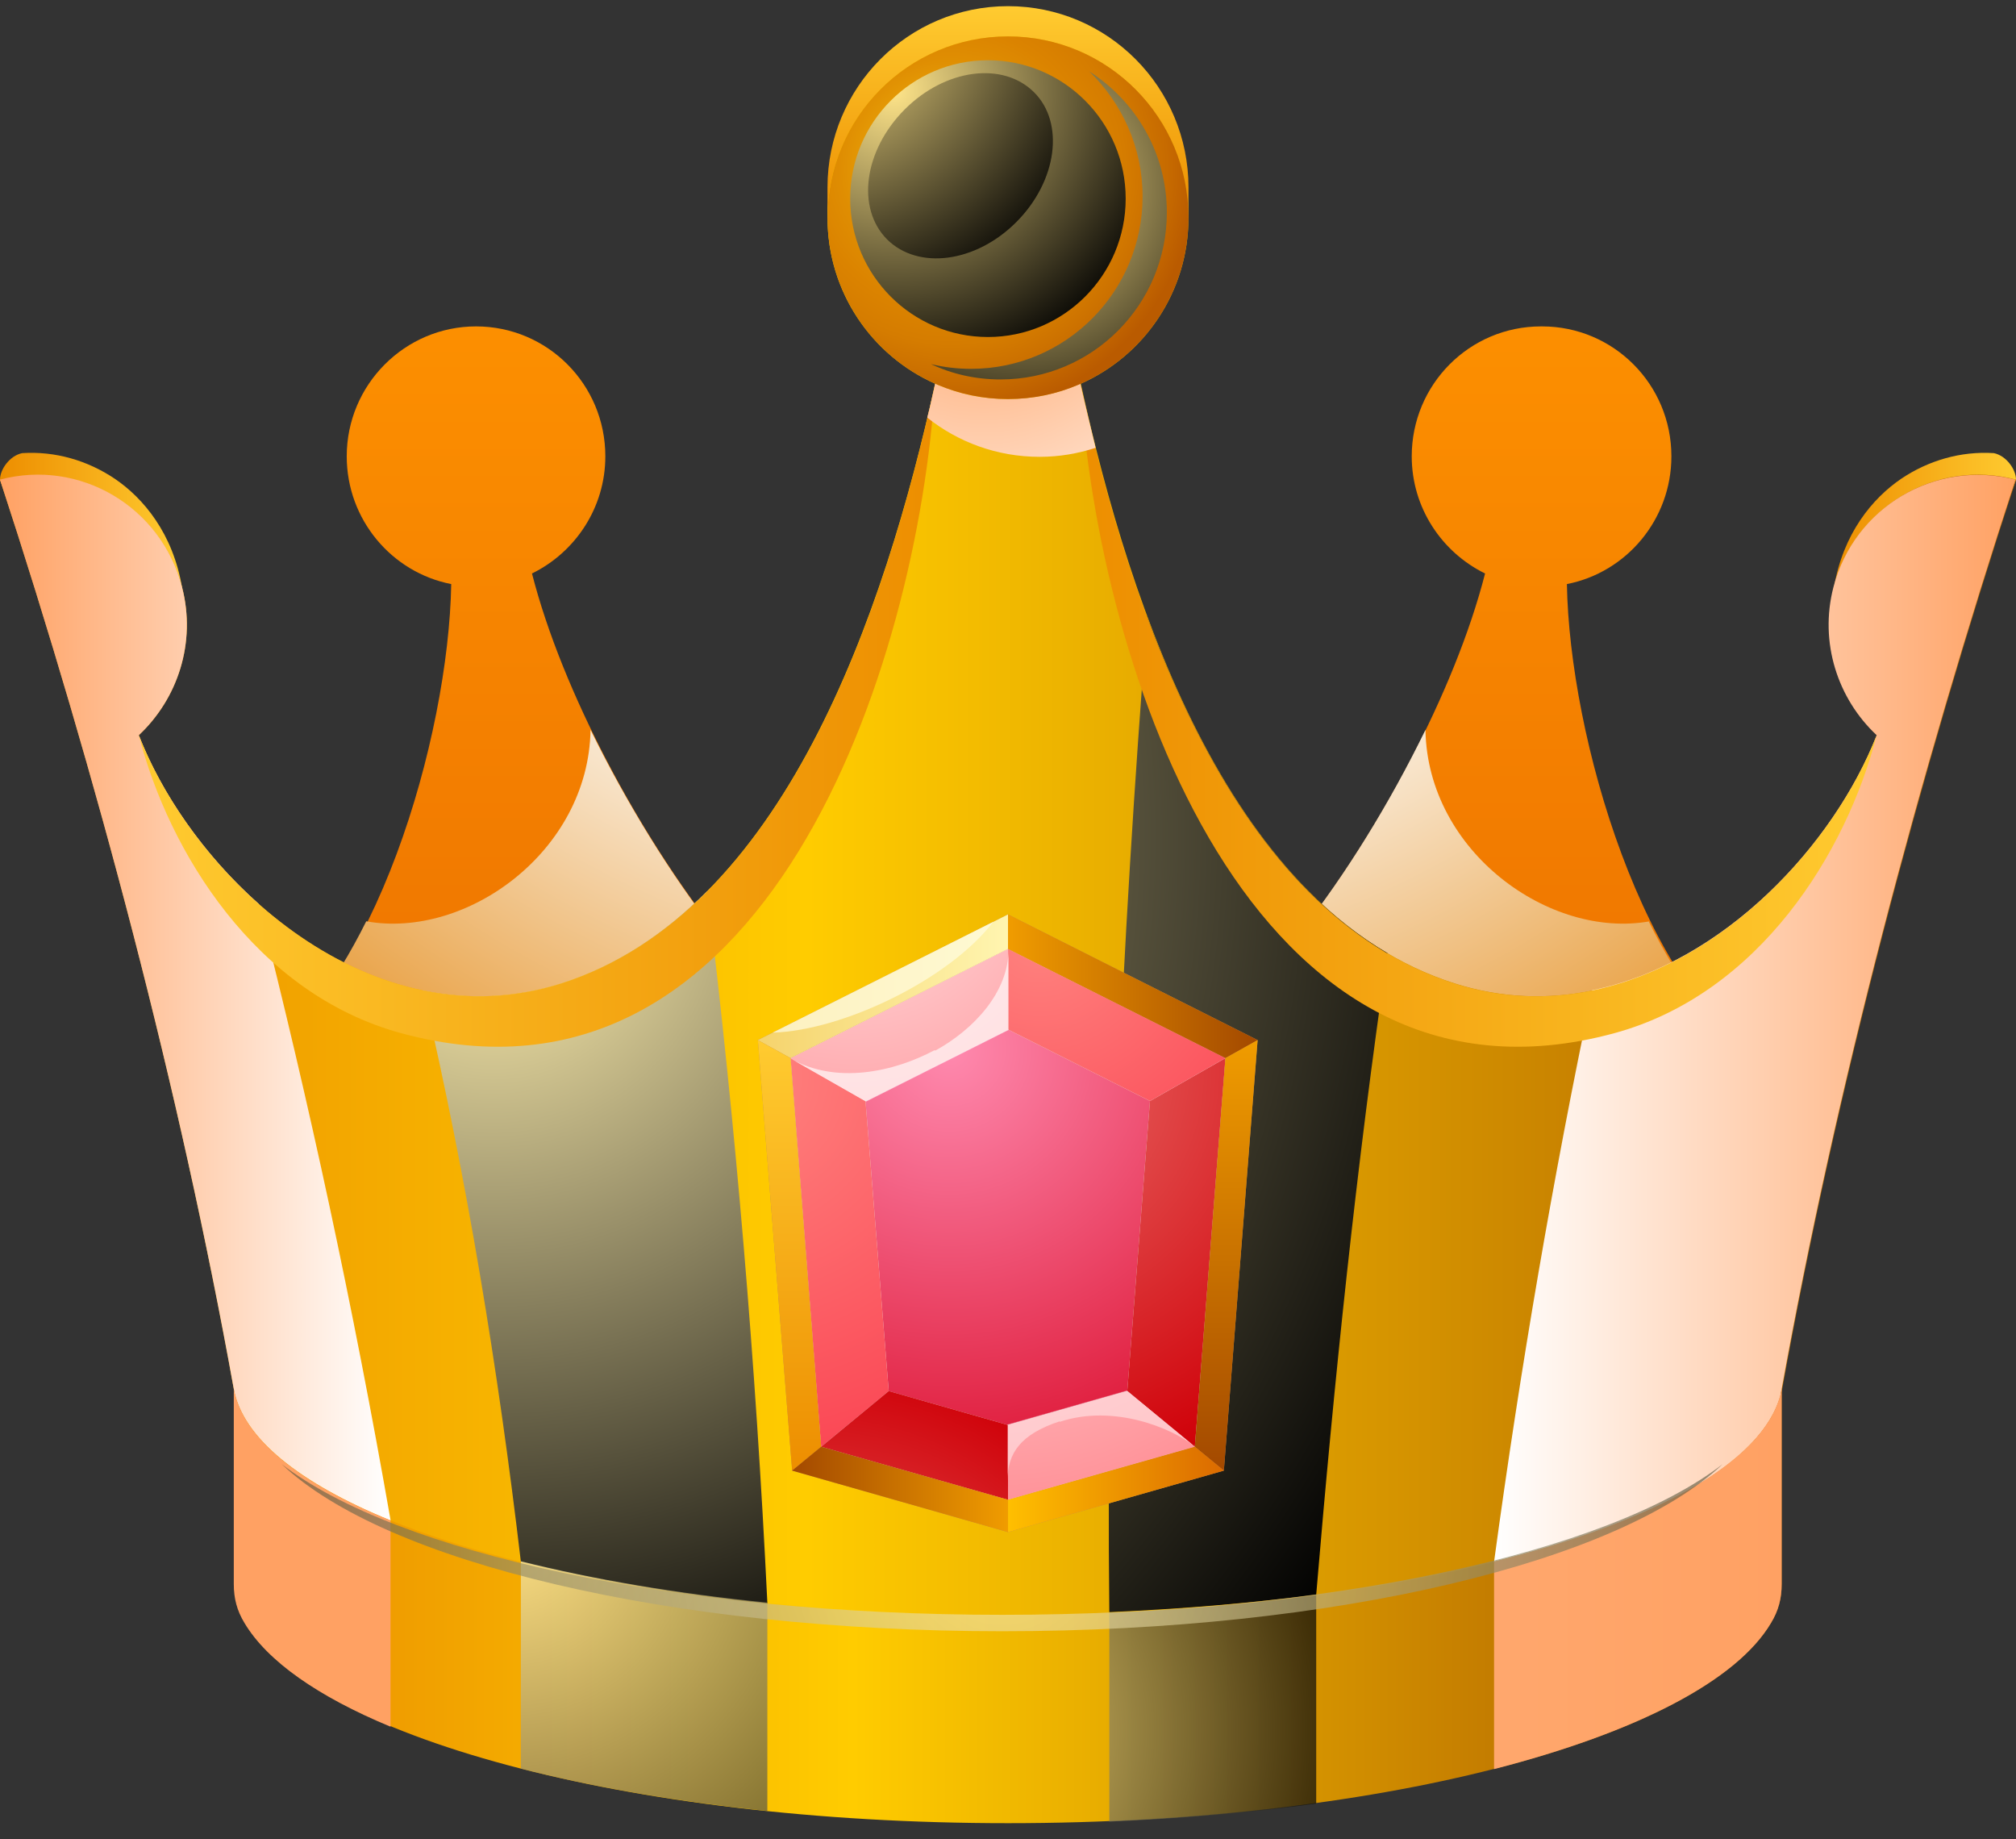
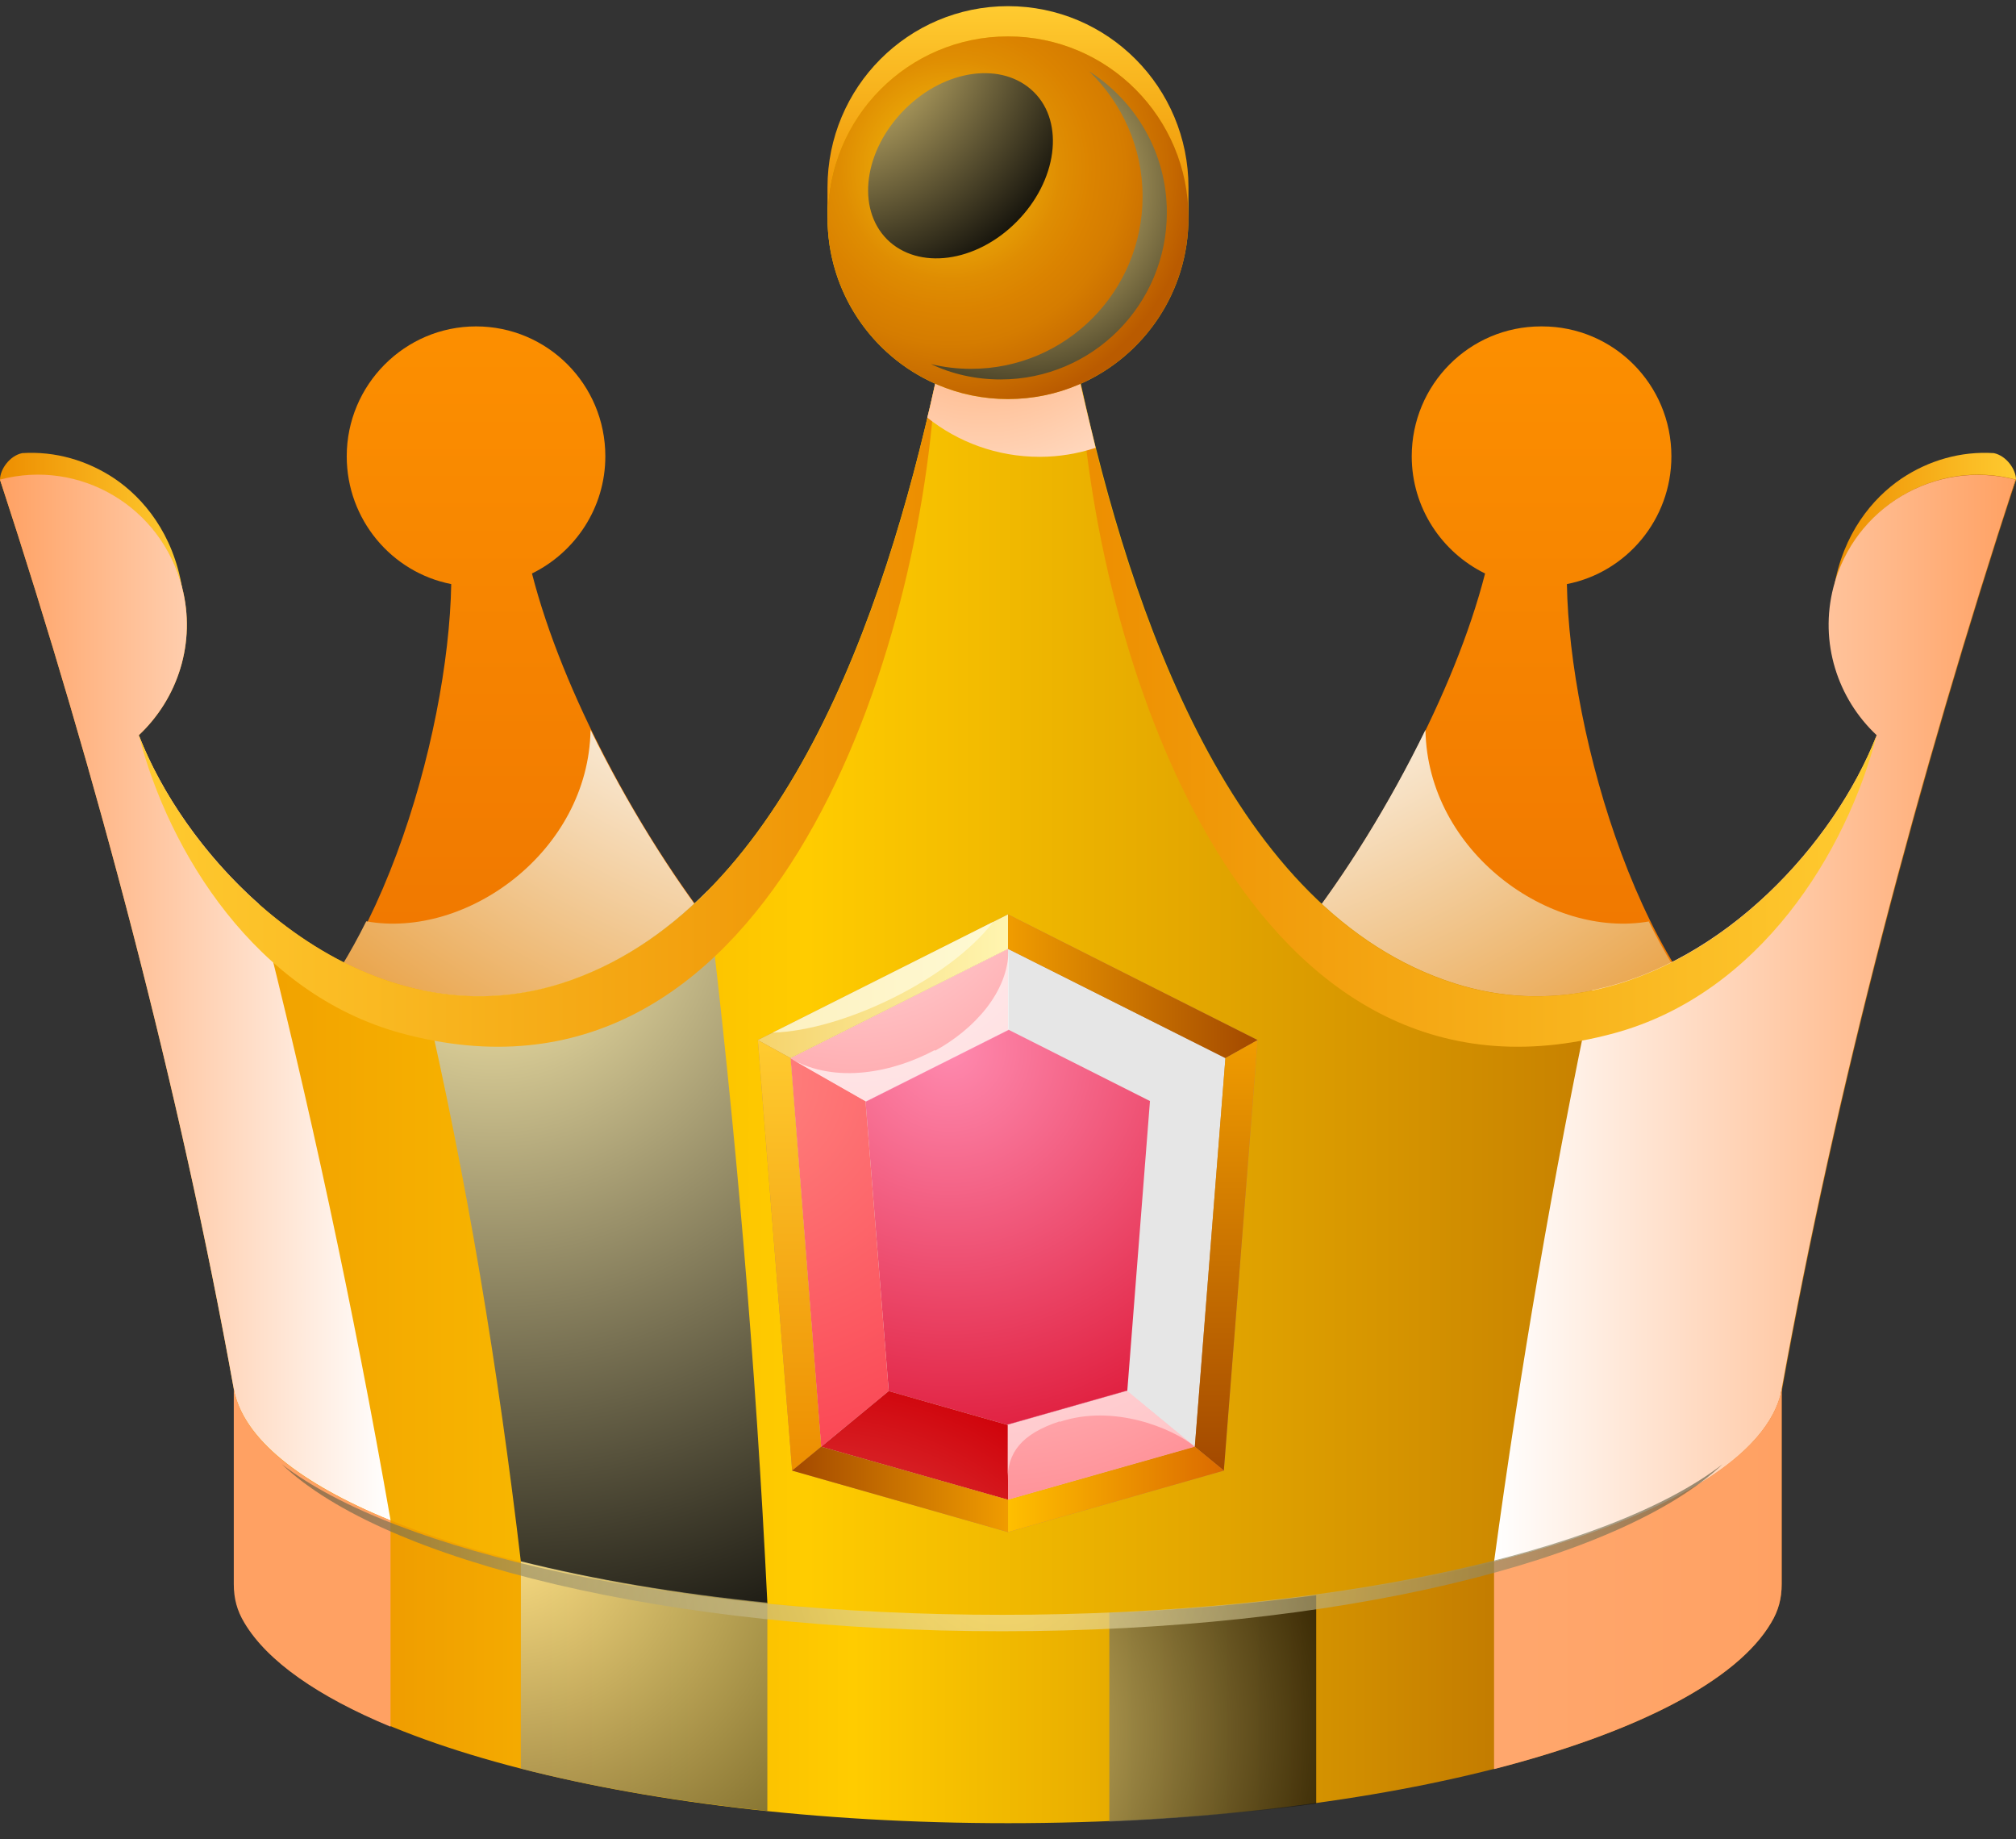
<svg xmlns="http://www.w3.org/2000/svg" width="91" height="83" viewBox="0 0 91 83" fill="none">
  <rect x="0" y="0" width="91" height="83" fill="#333333" stroke="none" />
  <path fill-rule="evenodd" clip-rule="evenodd" d="M69.561 14.73C66.321 14.73 63.724 17.363 63.724 20.593C63.724 22.914 65.082 24.924 67.035 25.881C65.654 31.265 62.176 37.629 58.745 42.032C55.172 46.602 50.36 48.899 45.524 48.899C40.712 48.899 35.876 46.602 32.303 42.032C28.872 37.653 25.395 31.265 24.013 25.881C25.966 24.924 27.324 22.914 27.324 20.593C27.324 17.339 24.704 14.73 21.488 14.73C18.272 14.73 15.651 17.363 15.651 20.593C15.651 23.44 17.676 25.833 20.368 26.359C20.249 33.251 16.938 44.712 11.268 48.157L14.841 61.413H76.254L79.828 48.157C74.158 44.712 70.847 33.227 70.728 26.359C73.42 25.833 75.445 23.44 75.445 20.593C75.445 17.339 72.824 14.73 69.608 14.73H69.561Z" fill="url(#paint0_linear_90_5329)" />
  <path style="mix-blend-mode:multiply" fill-rule="evenodd" clip-rule="evenodd" d="M74.468 41.577C69.965 42.391 64.438 38.443 64.343 32.94C62.723 36.265 60.722 39.496 58.721 42.032C55.148 46.602 50.336 48.899 45.5 48.899C40.688 48.899 35.852 46.602 32.279 42.032C30.278 39.472 28.277 36.242 26.657 32.94C26.561 38.443 21.035 42.391 16.532 41.577C15.103 44.449 13.316 46.889 11.196 48.181L14.77 61.437H76.183L79.756 48.181C77.636 46.889 75.849 44.473 74.42 41.577H74.468Z" fill="url(#paint1_radial_90_5329)" />
  <path fill-rule="evenodd" clip-rule="evenodd" d="M0 21.645C0 21.191 0.429 20.568 1.001 20.449C2.501 20.353 3.954 20.784 5.169 21.597C6.48 22.483 7.814 24.086 8.219 26.526L2.239 28.01L0 21.645Z" fill="url(#paint2_linear_90_5329)" />
  <path fill-rule="evenodd" clip-rule="evenodd" d="M45.5 0.278C40.997 0.278 37.352 3.939 37.352 8.462V9.849H53.647V8.462C53.647 3.939 50.002 0.278 45.5 0.278Z" fill="url(#paint3_linear_90_5329)" />
  <path fill-rule="evenodd" clip-rule="evenodd" d="M91 21.645C91 21.191 90.572 20.568 90 20.449C88.499 20.353 87.046 20.784 85.831 21.597C84.521 22.483 83.187 24.086 82.782 26.526L88.761 28.01L91 21.645Z" fill="url(#paint4_linear_90_5329)" />
  <path fill-rule="evenodd" clip-rule="evenodd" d="M80.423 61.509V71.487C80.423 72.133 80.28 72.683 79.947 73.233C76.945 78.306 62.819 82.278 45.5 82.278C28.182 82.278 14.055 78.306 11.054 73.233C10.72 72.683 10.577 72.133 10.577 71.487V61.509C14.031 74.884 77.017 74.884 80.447 61.509H80.423Z" fill="url(#paint5_linear_90_5329)" />
  <path fill-rule="evenodd" clip-rule="evenodd" d="M45.5 1.643C50.002 1.643 53.647 5.304 53.647 9.826C53.647 13.176 51.646 16.047 48.787 17.315C51.05 27.652 55.624 41.171 65.653 44.377C74.206 47.105 82.162 39.759 84.735 33.179C82.972 31.528 82.138 28.992 82.781 26.503C83.71 22.866 87.403 20.689 91 21.646C86.617 35.046 82.877 49.211 80.447 62.682C79.422 68.377 64.105 72.875 45.5 72.875C26.895 72.875 11.601 68.401 10.553 62.682C8.123 49.211 4.383 35.022 0 21.646C3.621 20.713 7.29 22.89 8.219 26.503C8.862 28.992 8.028 31.528 6.265 33.179C8.814 39.759 16.794 47.105 25.347 44.377C35.376 41.171 39.926 27.652 42.213 17.315C39.354 16.047 37.353 13.176 37.353 9.826C37.353 5.304 40.998 1.643 45.5 1.643Z" fill="url(#paint6_linear_90_5329)" />
  <path style="mix-blend-mode:multiply" fill-rule="evenodd" clip-rule="evenodd" d="M17.628 68.592C15.937 58.925 13.936 49.665 11.673 40.788C9.195 38.586 7.29 35.811 6.265 33.179C8.028 31.528 8.862 28.991 8.219 26.503C7.29 22.866 3.597 20.688 0 21.645C4.383 35.045 8.123 49.21 10.553 62.681C10.958 64.907 13.531 66.941 17.628 68.615V68.592Z" fill="url(#paint7_linear_90_5329)" />
  <path style="mix-blend-mode:multiply" fill-rule="evenodd" clip-rule="evenodd" d="M71.871 44.712C70.109 53.111 68.632 61.701 67.44 70.482C74.706 68.688 79.566 66.008 80.376 62.945C80.376 62.945 80.376 62.945 80.376 62.921C80.376 62.849 80.423 62.753 80.423 62.682C82.853 49.21 86.593 35.021 90.977 21.646C87.356 20.712 83.687 22.89 82.758 26.503C82.115 28.991 82.948 31.528 84.711 33.179C82.782 38.108 77.827 43.468 71.871 44.688V44.712Z" fill="url(#paint8_linear_90_5329)" />
  <path style="mix-blend-mode:screen" fill-rule="evenodd" clip-rule="evenodd" d="M34.637 72.325C34.113 61.533 33.208 50.814 31.921 40.214C30.039 42.104 27.872 43.564 25.346 44.377C23.202 45.071 21.106 45.119 19.105 44.712C21.082 53.207 22.488 61.797 23.512 70.482C26.799 71.296 30.54 71.942 34.637 72.349V72.325Z" fill="url(#paint9_radial_90_5329)" />
-   <path style="mix-blend-mode:screen" fill-rule="evenodd" clip-rule="evenodd" d="M51.788 27.818C50.621 42.797 49.907 57.776 50.073 72.754C53.337 72.611 56.481 72.348 59.412 71.965C60.221 62.322 61.222 52.655 62.627 43.012C57.53 40.022 54.099 34.111 51.765 27.818H51.788Z" fill="url(#paint10_radial_90_5329)" />
  <path fill-rule="evenodd" clip-rule="evenodd" d="M65.63 44.377C74.182 47.104 82.138 39.759 84.711 33.178C83.353 38.443 79.446 44.831 72.871 46.626C56.41 51.1 49.526 30.044 48.764 17.314C51.027 27.651 55.601 41.17 65.63 44.377Z" fill="url(#paint11_linear_90_5329)" />
  <path fill-rule="evenodd" clip-rule="evenodd" d="M25.346 44.377C16.794 47.104 8.838 39.759 6.265 33.178C7.623 38.443 11.53 44.831 18.105 46.626C34.566 51.1 41.45 30.044 42.212 17.314C39.949 27.651 35.376 41.17 25.346 44.377Z" fill="url(#paint12_linear_90_5329)" />
  <path style="mix-blend-mode:multiply" fill-rule="evenodd" clip-rule="evenodd" d="M17.628 77.924V68.616C13.531 66.965 10.958 64.907 10.553 62.682V71.487C10.553 72.133 10.696 72.683 11.03 73.234C12.054 74.957 14.341 76.56 17.628 77.924Z" fill="url(#paint13_linear_90_5329)" />
  <path style="mix-blend-mode:screen" opacity="0.75" fill-rule="evenodd" clip-rule="evenodd" d="M23.512 70.458V79.814C26.776 80.651 30.54 81.297 34.637 81.728V72.324C30.54 71.918 26.776 71.272 23.512 70.458Z" fill="url(#paint14_radial_90_5329)" />
  <path style="mix-blend-mode:screen" opacity="0.75" fill-rule="evenodd" clip-rule="evenodd" d="M50.074 72.78V82.207C53.361 82.064 56.482 81.801 59.412 81.394V71.99C56.482 72.373 53.337 72.66 50.074 72.78Z" fill="url(#paint15_radial_90_5329)" />
  <path style="mix-blend-mode:multiply" fill-rule="evenodd" clip-rule="evenodd" d="M67.44 70.482V79.838C73.848 78.187 78.398 75.866 79.946 73.234C80.28 72.683 80.423 72.133 80.423 71.487V62.682C79.851 65.84 74.896 68.616 67.416 70.482H67.44Z" fill="url(#paint16_linear_90_5329)" />
  <path style="mix-blend-mode:screen" opacity="0.65" fill-rule="evenodd" clip-rule="evenodd" d="M77.755 66.079C72.586 70.075 59.96 72.875 45.238 72.875C30.516 72.875 17.891 70.075 12.721 66.079C17.343 70.482 30.183 73.616 45.238 73.616C60.294 73.616 73.11 70.482 77.755 66.079Z" fill="url(#paint17_radial_90_5329)" />
  <path style="mix-blend-mode:multiply" fill-rule="evenodd" clip-rule="evenodd" d="M45.5 18.008C44.333 18.008 43.237 17.769 42.212 17.314C42.093 17.817 41.998 18.319 41.855 18.846C43.237 19.947 44.999 20.616 46.929 20.616C47.81 20.616 48.644 20.473 49.454 20.21C49.216 19.229 48.978 18.248 48.763 17.314C47.763 17.769 46.643 18.008 45.476 18.008H45.5Z" fill="url(#paint18_radial_90_5329)" />
  <path fill-rule="evenodd" clip-rule="evenodd" d="M34.209 46.938L45.5 41.267L56.768 46.938L55.243 66.367L45.5 69.142L35.757 66.367L34.209 46.938Z" fill="#BE8954" />
  <path fill-rule="evenodd" clip-rule="evenodd" d="M35.685 47.75L45.5 42.821L55.314 47.75L53.933 65.289L45.5 67.682L37.067 65.289L35.685 47.75Z" fill="#E6E6E6" />
  <path fill-rule="evenodd" clip-rule="evenodd" d="M39.068 49.689L40.116 62.778L45.5 64.309L50.884 62.778L51.908 49.689L45.5 46.459L39.068 49.689Z" fill="url(#paint19_radial_90_5329)" />
  <path fill-rule="evenodd" clip-rule="evenodd" d="M37.067 65.29L40.116 62.778L39.068 49.689L35.685 47.751L37.067 65.29Z" fill="url(#paint20_radial_90_5329)" />
  <path fill-rule="evenodd" clip-rule="evenodd" d="M39.068 49.688L45.5 46.458V42.821L35.685 47.75L39.068 49.688Z" fill="url(#paint21_radial_90_5329)" />
  <path fill-rule="evenodd" clip-rule="evenodd" d="M45.5 64.309L40.117 62.777L37.067 65.29L45.5 67.683V64.309Z" fill="url(#paint22_radial_90_5329)" />
-   <path fill-rule="evenodd" clip-rule="evenodd" d="M53.933 65.29L50.884 62.778L51.908 49.689L55.315 47.751L53.933 65.29Z" fill="url(#paint23_radial_90_5329)" />
-   <path fill-rule="evenodd" clip-rule="evenodd" d="M51.909 49.688L45.501 46.458V42.821L55.315 47.75L51.909 49.688Z" fill="url(#paint24_radial_90_5329)" />
  <path fill-rule="evenodd" clip-rule="evenodd" d="M45.501 64.309L50.884 62.777L53.934 65.29L45.501 67.683V64.309Z" fill="url(#paint25_radial_90_5329)" />
  <g style="mix-blend-mode:screen" opacity="0.65">
    <path fill-rule="evenodd" clip-rule="evenodd" d="M42.188 47.392C40.354 48.373 37.758 48.947 35.685 47.775L39.092 49.713L45.524 46.483V42.846C45.524 44.784 43.951 46.459 42.212 47.416L42.188 47.392Z" fill="white" />
  </g>
  <g style="mix-blend-mode:screen" opacity="0.45">
    <path fill-rule="evenodd" clip-rule="evenodd" d="M47.835 64.166C50.265 63.352 52.909 64.453 53.91 65.266L50.86 62.754L45.477 64.285V66.223V66.822C45.477 65.553 46.096 64.716 47.835 64.142V64.166Z" fill="white" />
  </g>
  <path fill-rule="evenodd" clip-rule="evenodd" d="M35.685 47.751L45.5 42.822V41.267L34.209 46.938L35.685 47.751Z" fill="url(#paint26_linear_90_5329)" />
  <path fill-rule="evenodd" clip-rule="evenodd" d="M37.067 65.29L35.685 47.751L34.209 46.938L35.757 66.367L37.067 65.29Z" fill="url(#paint27_linear_90_5329)" />
  <path fill-rule="evenodd" clip-rule="evenodd" d="M45.5 67.683L37.067 65.29L35.757 66.367L45.5 69.142V67.683Z" fill="url(#paint28_linear_90_5329)" />
  <path fill-rule="evenodd" clip-rule="evenodd" d="M55.315 47.751L45.501 42.822V41.267L56.768 46.938L55.315 47.751Z" fill="url(#paint29_linear_90_5329)" />
  <path fill-rule="evenodd" clip-rule="evenodd" d="M53.933 65.29L55.314 47.751L56.767 46.938L55.243 66.367L53.933 65.29Z" fill="url(#paint30_linear_90_5329)" />
  <path fill-rule="evenodd" clip-rule="evenodd" d="M45.501 67.683L53.934 65.29L55.244 66.367L45.501 69.142V67.683Z" fill="url(#paint31_linear_90_5329)" />
  <g style="mix-blend-mode:screen" opacity="0.7">
    <path fill-rule="evenodd" clip-rule="evenodd" d="M34.876 46.602C38.068 46.507 42.856 44.186 44.833 41.602L34.876 46.602Z" fill="#FFFCE3" />
  </g>
  <path fill-rule="evenodd" clip-rule="evenodd" d="M45.5 1.643C50.002 1.643 53.647 5.304 53.647 9.826C53.647 14.348 50.002 18.009 45.5 18.009C40.998 18.009 37.353 14.348 37.353 9.826C37.353 5.304 40.998 1.643 45.5 1.643Z" fill="url(#paint32_radial_90_5329)" />
-   <path style="mix-blend-mode:screen" fill-rule="evenodd" clip-rule="evenodd" d="M44.595 2.719C48.025 2.719 50.812 5.518 50.812 8.964C50.812 12.409 48.025 15.209 44.595 15.209C41.165 15.209 38.377 12.409 38.377 8.964C38.377 5.518 41.165 2.719 44.595 2.719Z" fill="url(#paint33_radial_90_5329)" />
  <path style="mix-blend-mode:screen" fill-rule="evenodd" clip-rule="evenodd" d="M40.831 4.944C42.666 3.102 45.262 2.767 46.668 4.155C48.073 5.543 47.716 8.175 45.881 10.017C44.047 11.86 41.45 12.195 40.045 10.807C38.639 9.395 38.997 6.787 40.831 4.944Z" fill="url(#paint34_radial_90_5329)" />
  <path style="mix-blend-mode:screen" fill-rule="evenodd" clip-rule="evenodd" d="M49.169 3.222C51.265 4.562 52.67 6.907 52.67 9.586C52.67 13.75 49.312 17.124 45.166 17.124C44.047 17.124 42.975 16.884 42.022 16.43C42.594 16.573 43.213 16.645 43.832 16.645C48.12 16.645 51.575 13.152 51.575 8.869C51.575 6.643 50.645 4.657 49.169 3.222Z" fill="url(#paint35_radial_90_5329)" />
  <defs>
    <linearGradient id="paint0_linear_90_5329" x1="45.5" y1="61.437" x2="45.5" y2="14.73" gradientUnits="userSpaceOnUse">
      <stop stop-color="#E86900" />
      <stop offset="1" stop-color="#FC8F00" />
    </linearGradient>
    <radialGradient id="paint1_radial_90_5329" cx="0" cy="0" r="1" gradientUnits="userSpaceOnUse" gradientTransform="translate(45.714 3.532) scale(56.387 56.637)">
      <stop offset="0.51" stop-color="white" />
      <stop offset="0.65" stop-color="#F7E0C2" />
      <stop offset="0.95" stop-color="#E6952C" />
      <stop offset="1" stop-color="#E38812" />
    </radialGradient>
    <linearGradient id="paint2_linear_90_5329" x1="0" y1="24.205" x2="8.219" y2="24.205" gradientUnits="userSpaceOnUse">
      <stop stop-color="#ED8E00" />
      <stop offset="1" stop-color="#FFCB30" />
    </linearGradient>
    <linearGradient id="paint3_linear_90_5329" x1="45.5" y1="9.825" x2="45.5" y2="0.278" gradientUnits="userSpaceOnUse">
      <stop stop-color="#ED8E00" />
      <stop offset="1" stop-color="#FFCB30" />
    </linearGradient>
    <linearGradient id="paint4_linear_90_5329" x1="82.758" y1="-135.416" x2="91" y2="-135.416" gradientUnits="userSpaceOnUse">
      <stop stop-color="#ED8E00" />
      <stop offset="1" stop-color="#FFCB30" />
    </linearGradient>
    <linearGradient id="paint5_linear_90_5329" x1="10.553" y1="71.893" x2="80.423" y2="71.893" gradientUnits="userSpaceOnUse">
      <stop offset="0.05" stop-color="#ED9500" />
      <stop offset="0.4" stop-color="#FFCC00" />
      <stop offset="0.93" stop-color="#B36600" />
    </linearGradient>
    <linearGradient id="paint6_linear_90_5329" x1="0" y1="37.247" x2="91" y2="37.247" gradientUnits="userSpaceOnUse">
      <stop offset="0.05" stop-color="#ED9500" />
      <stop offset="0.4" stop-color="#FFCC00" />
      <stop offset="0.93" stop-color="#B36600" />
    </linearGradient>
    <linearGradient id="paint7_linear_90_5329" x1="0" y1="44.999" x2="17.628" y2="44.999" gradientUnits="userSpaceOnUse">
      <stop stop-color="#FFA163" />
      <stop offset="1" stop-color="white" />
    </linearGradient>
    <linearGradient id="paint8_linear_90_5329" x1="67.44" y1="45.956" x2="91" y2="45.956" gradientUnits="userSpaceOnUse">
      <stop stop-color="white" />
      <stop offset="1" stop-color="#FFA163" />
    </linearGradient>
    <radialGradient id="paint9_radial_90_5329" cx="0" cy="0" r="1" gradientUnits="userSpaceOnUse" gradientTransform="translate(22.273 40.956) scale(38.282 38.452)">
      <stop stop-color="#FFF0B0" />
      <stop offset="1" />
    </radialGradient>
    <radialGradient id="paint10_radial_90_5329" cx="0" cy="0" r="1" gradientUnits="userSpaceOnUse" gradientTransform="translate(11.815 37.892) scale(58.983 59.245)">
      <stop stop-color="#FFF0B0" />
      <stop offset="1" />
    </radialGradient>
    <linearGradient id="paint11_linear_90_5329" x1="48.764" y1="32.269" x2="84.711" y2="32.269" gradientUnits="userSpaceOnUse">
      <stop stop-color="#ED8E00" />
      <stop offset="1" stop-color="#FFCB30" />
    </linearGradient>
    <linearGradient id="paint12_linear_90_5329" x1="6.265" y1="32.269" x2="42.212" y2="32.269" gradientUnits="userSpaceOnUse">
      <stop stop-color="#FFCB30" />
      <stop offset="1" stop-color="#ED8E00" />
    </linearGradient>
    <linearGradient id="paint13_linear_90_5329" x1="10.553" y1="70.291" x2="-119.229" y2="70.291" gradientUnits="userSpaceOnUse">
      <stop stop-color="#FFA163" />
      <stop offset="1" stop-color="white" />
    </linearGradient>
    <radialGradient id="paint14_radial_90_5329" cx="0" cy="0" r="1" gradientUnits="userSpaceOnUse" gradientTransform="translate(23.083 69.381) scale(27.443 27.565)">
      <stop stop-color="#FFF0B0" />
      <stop offset="1" />
    </radialGradient>
    <radialGradient id="paint15_radial_90_5329" cx="0" cy="0" r="1" gradientUnits="userSpaceOnUse" gradientTransform="translate(40.902 78.092) scale(20.058 20.147)">
      <stop stop-color="#FFF0B0" />
      <stop offset="1" />
    </radialGradient>
    <linearGradient id="paint16_linear_90_5329" x1="-121.611" y1="71.248" x2="80.423" y2="71.248" gradientUnits="userSpaceOnUse">
      <stop stop-color="white" />
      <stop offset="1" stop-color="#FFA163" />
    </linearGradient>
    <radialGradient id="paint17_radial_90_5329" cx="0" cy="0" r="1" gradientUnits="userSpaceOnUse" gradientTransform="translate(45.238 69.836) scale(52.003 52.234)">
      <stop stop-color="#FFF0B0" />
      <stop offset="1" />
    </radialGradient>
    <radialGradient id="paint18_radial_90_5329" cx="0" cy="0" r="1" gradientUnits="userSpaceOnUse" gradientTransform="translate(44.404 11.931) scale(16.699 16.773)">
      <stop stop-color="#FFA163" />
      <stop offset="1" stop-color="white" />
    </radialGradient>
    <radialGradient id="paint19_radial_90_5329" cx="0" cy="0" r="1" gradientUnits="userSpaceOnUse" gradientTransform="translate(42.832 47.344) scale(22.822 22.923)">
      <stop stop-color="#FF8AAF" />
      <stop offset="1" stop-color="#D7001E" />
    </radialGradient>
    <radialGradient id="paint20_radial_90_5329" cx="0" cy="0" r="1" gradientUnits="userSpaceOnUse" gradientTransform="translate(33.208 48.541) scale(37.758 37.925)">
      <stop stop-color="#FF8480" />
      <stop offset="1" stop-color="#F50022" />
    </radialGradient>
    <radialGradient id="paint21_radial_90_5329" cx="0" cy="0" r="1" gradientUnits="userSpaceOnUse" gradientTransform="translate(38.544 38.395) scale(17.271 17.348)">
      <stop stop-color="#FFE3E3" />
      <stop offset="1" stop-color="#FF8A91" />
    </radialGradient>
    <radialGradient id="paint22_radial_90_5329" cx="0" cy="0" r="1" gradientUnits="userSpaceOnUse" gradientTransform="translate(36.829 77.684) scale(16.318 16.39)">
      <stop stop-color="#EB716D" />
      <stop offset="0.27" stop-color="#E35252" />
      <stop offset="1" stop-color="#CF0008" />
    </radialGradient>
    <radialGradient id="paint23_radial_90_5329" cx="0" cy="0" r="1" gradientUnits="userSpaceOnUse" gradientTransform="translate(45.166 48.301) scale(19.034 19.118)">
      <stop stop-color="#EB716D" />
      <stop offset="1" stop-color="#CF0008" />
    </radialGradient>
    <radialGradient id="paint24_radial_90_5329" cx="0" cy="0" r="1" gradientUnits="userSpaceOnUse" gradientTransform="translate(46.93 42.032) scale(28.729 28.857)">
      <stop stop-color="#FF8480" />
      <stop offset="1" stop-color="#F50022" />
    </radialGradient>
    <radialGradient id="paint25_radial_90_5329" cx="0" cy="0" r="1" gradientUnits="userSpaceOnUse" gradientTransform="translate(44.667 50.742) scale(18.891 18.975)">
      <stop stop-color="#FFE3E3" />
      <stop offset="1" stop-color="#FF8A91" />
    </radialGradient>
    <linearGradient id="paint26_linear_90_5329" x1="34.209" y1="44.521" x2="45.5" y2="44.521" gradientUnits="userSpaceOnUse">
      <stop stop-color="#F5D36C" />
      <stop offset="1" stop-color="#FFF5B0" />
    </linearGradient>
    <linearGradient id="paint27_linear_90_5329" x1="35.638" y1="66.367" x2="35.638" y2="46.938" gradientUnits="userSpaceOnUse">
      <stop stop-color="#ED8E00" />
      <stop offset="1" stop-color="#FFCB30" />
    </linearGradient>
    <linearGradient id="paint28_linear_90_5329" x1="35.757" y1="67.204" x2="45.5" y2="67.204" gradientUnits="userSpaceOnUse">
      <stop stop-color="#A34900" />
      <stop offset="1" stop-color="#F09C00" />
    </linearGradient>
    <linearGradient id="paint29_linear_90_5329" x1="45.501" y1="44.521" x2="56.768" y2="44.521" gradientUnits="userSpaceOnUse">
      <stop stop-color="#F09C00" />
      <stop offset="1" stop-color="#A34900" />
    </linearGradient>
    <linearGradient id="paint30_linear_90_5329" x1="55.362" y1="66.367" x2="55.362" y2="46.938" gradientUnits="userSpaceOnUse">
      <stop stop-color="#A34900" />
      <stop offset="1" stop-color="#F09C00" />
    </linearGradient>
    <linearGradient id="paint31_linear_90_5329" x1="45.501" y1="67.204" x2="55.244" y2="67.204" gradientUnits="userSpaceOnUse">
      <stop stop-color="#FFBF00" />
      <stop offset="1" stop-color="#DB6A00" />
    </linearGradient>
    <radialGradient id="paint32_radial_90_5329" cx="0" cy="0" r="1" gradientUnits="userSpaceOnUse" gradientTransform="translate(42.904 7.601) scale(11.101 11.15)">
      <stop stop-color="#FCCD10" />
      <stop offset="0.22" stop-color="#ECAB08" />
      <stop offset="0.45" stop-color="#DF8D02" />
      <stop offset="0.58" stop-color="#DB8300" />
      <stop offset="0.71" stop-color="#D57C00" />
      <stop offset="0.88" stop-color="#C76B00" />
      <stop offset="1" stop-color="#BA5B00" />
    </radialGradient>
    <radialGradient id="paint33_radial_90_5329" cx="0" cy="0" r="1" gradientUnits="userSpaceOnUse" gradientTransform="translate(40.355 4.059) scale(13.531 13.591)">
      <stop stop-color="#FFE58A" />
      <stop offset="1" />
    </radialGradient>
    <radialGradient id="paint34_radial_90_5329" cx="0" cy="0" r="1" gradientUnits="userSpaceOnUse" gradientTransform="translate(37.496 1.26) scale(13.34 13.399)">
      <stop stop-color="#FFE58A" />
      <stop offset="1" />
    </radialGradient>
    <radialGradient id="paint35_radial_90_5329" cx="0" cy="0" r="1" gradientUnits="userSpaceOnUse" gradientTransform="translate(45.953 8.414) scale(12.816 12.873)">
      <stop stop-color="#FFE58A" />
      <stop offset="1" />
    </radialGradient>
  </defs>
</svg>